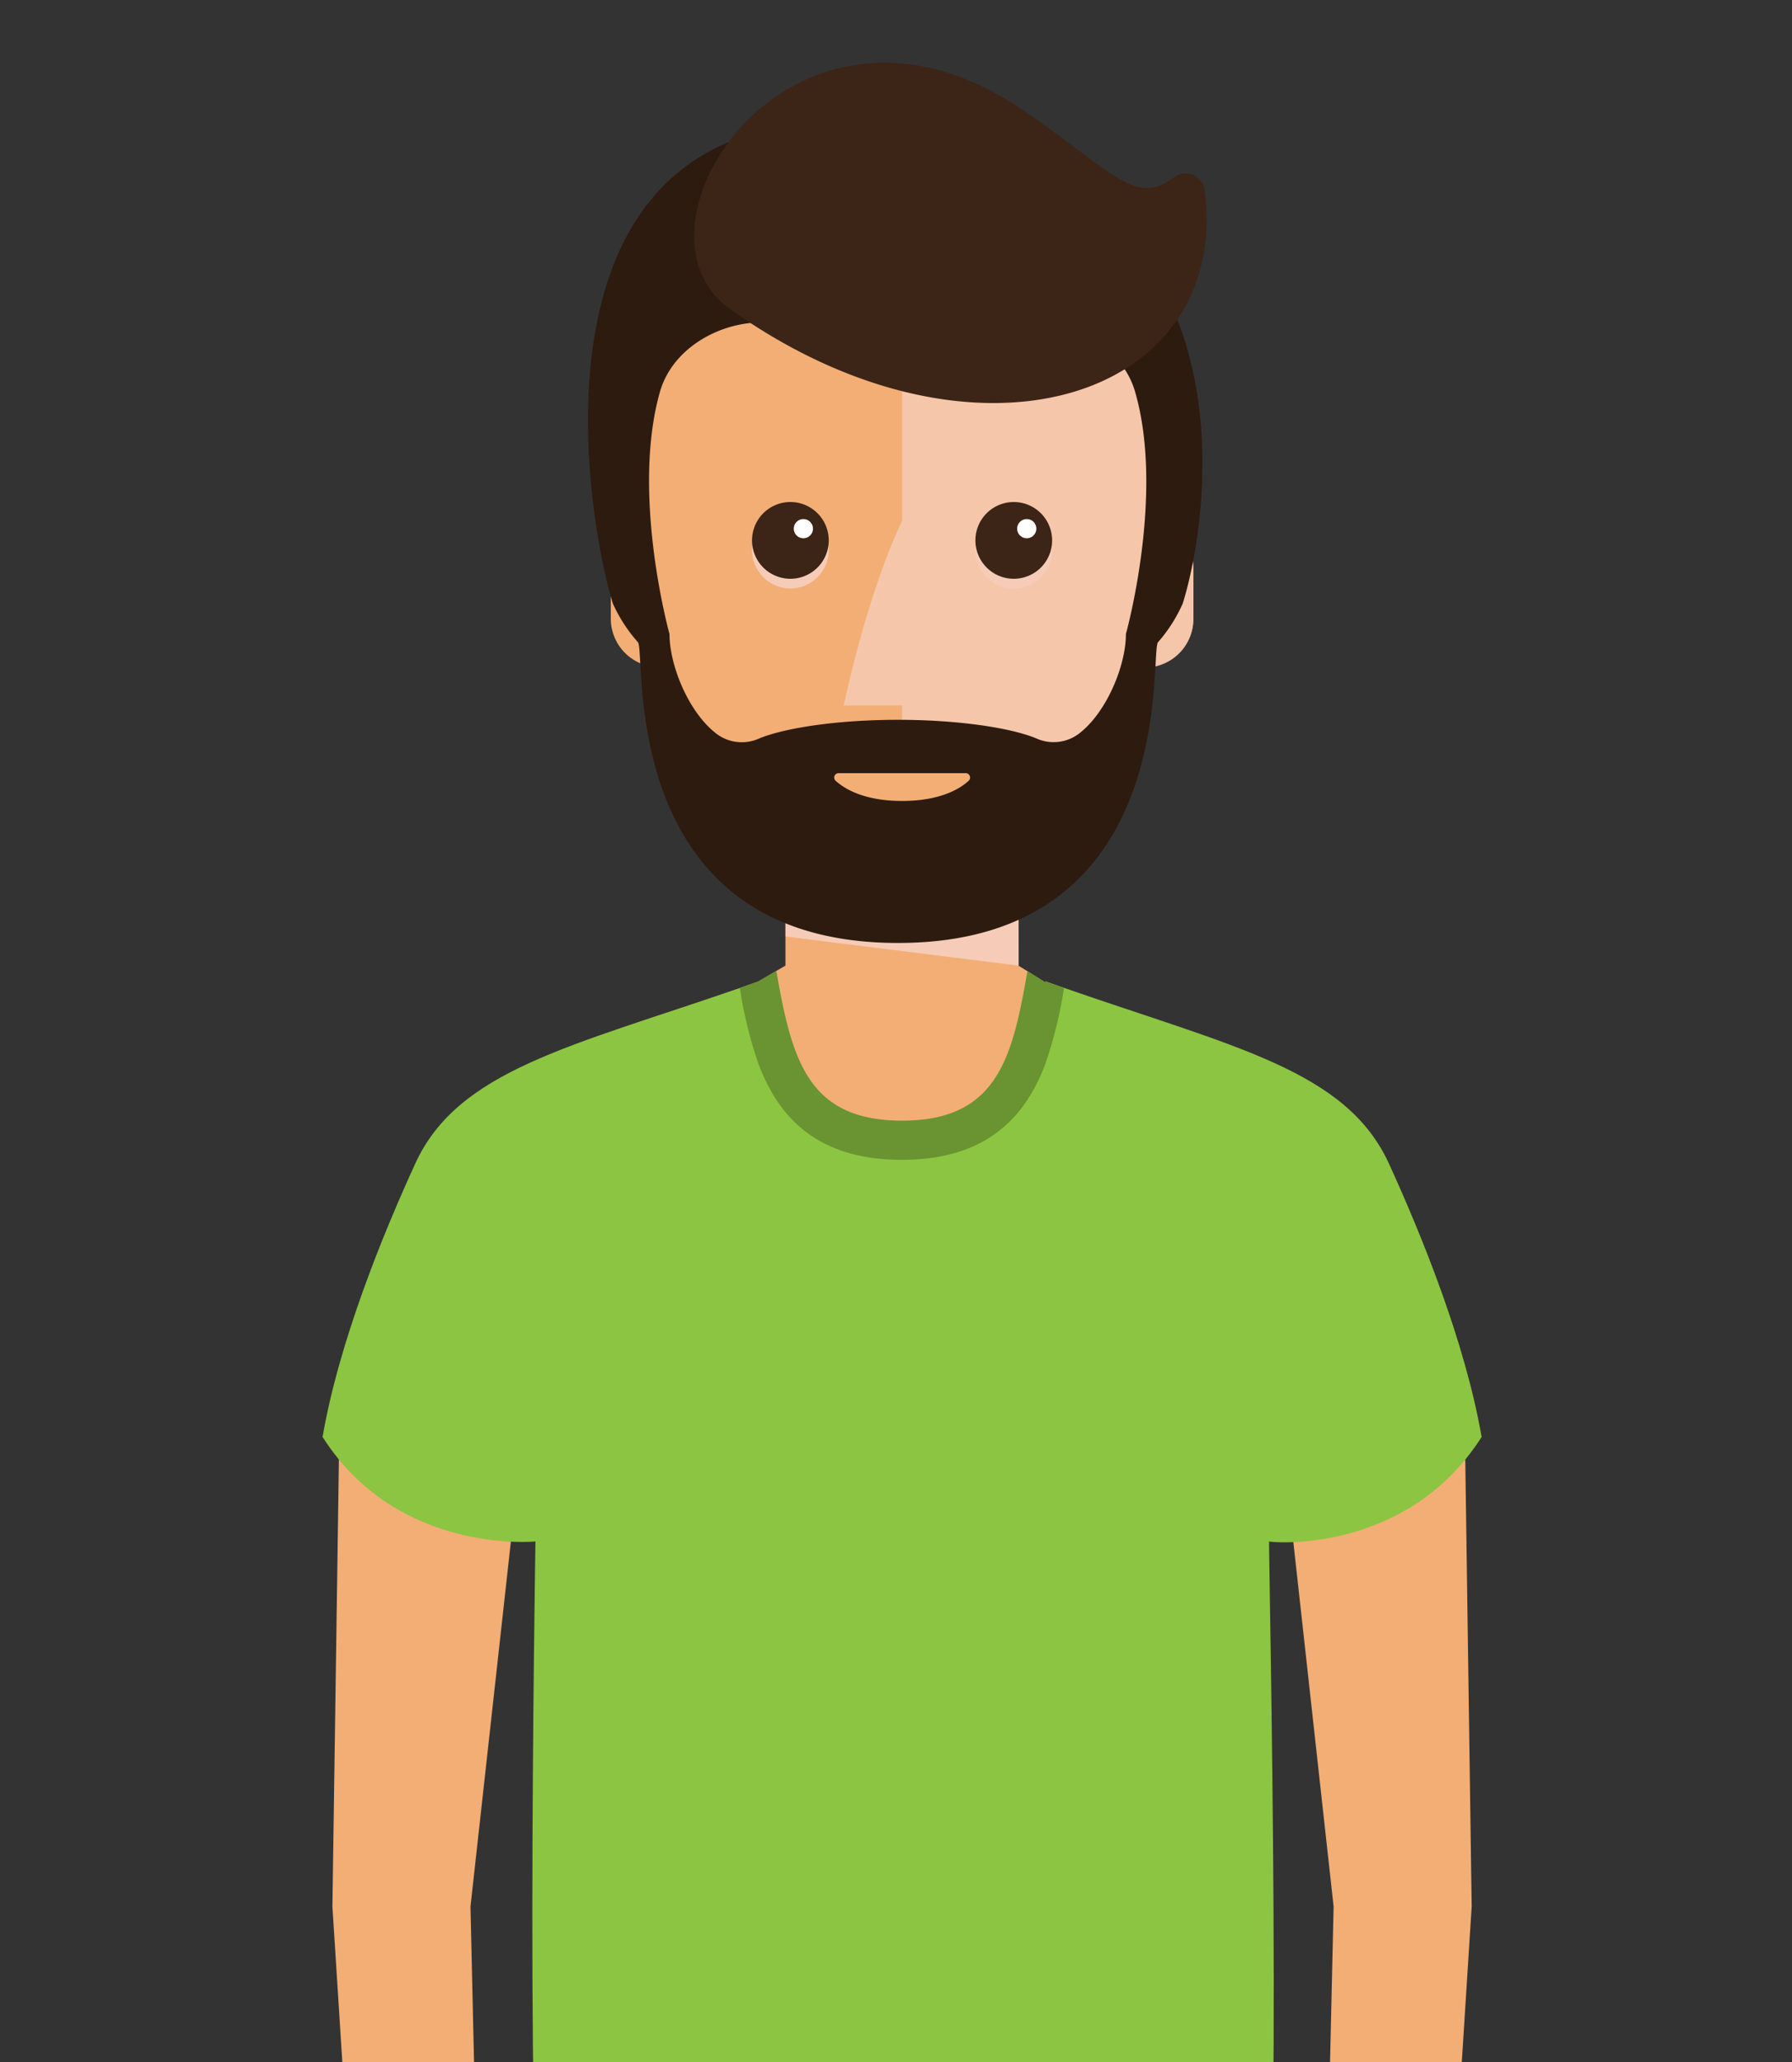
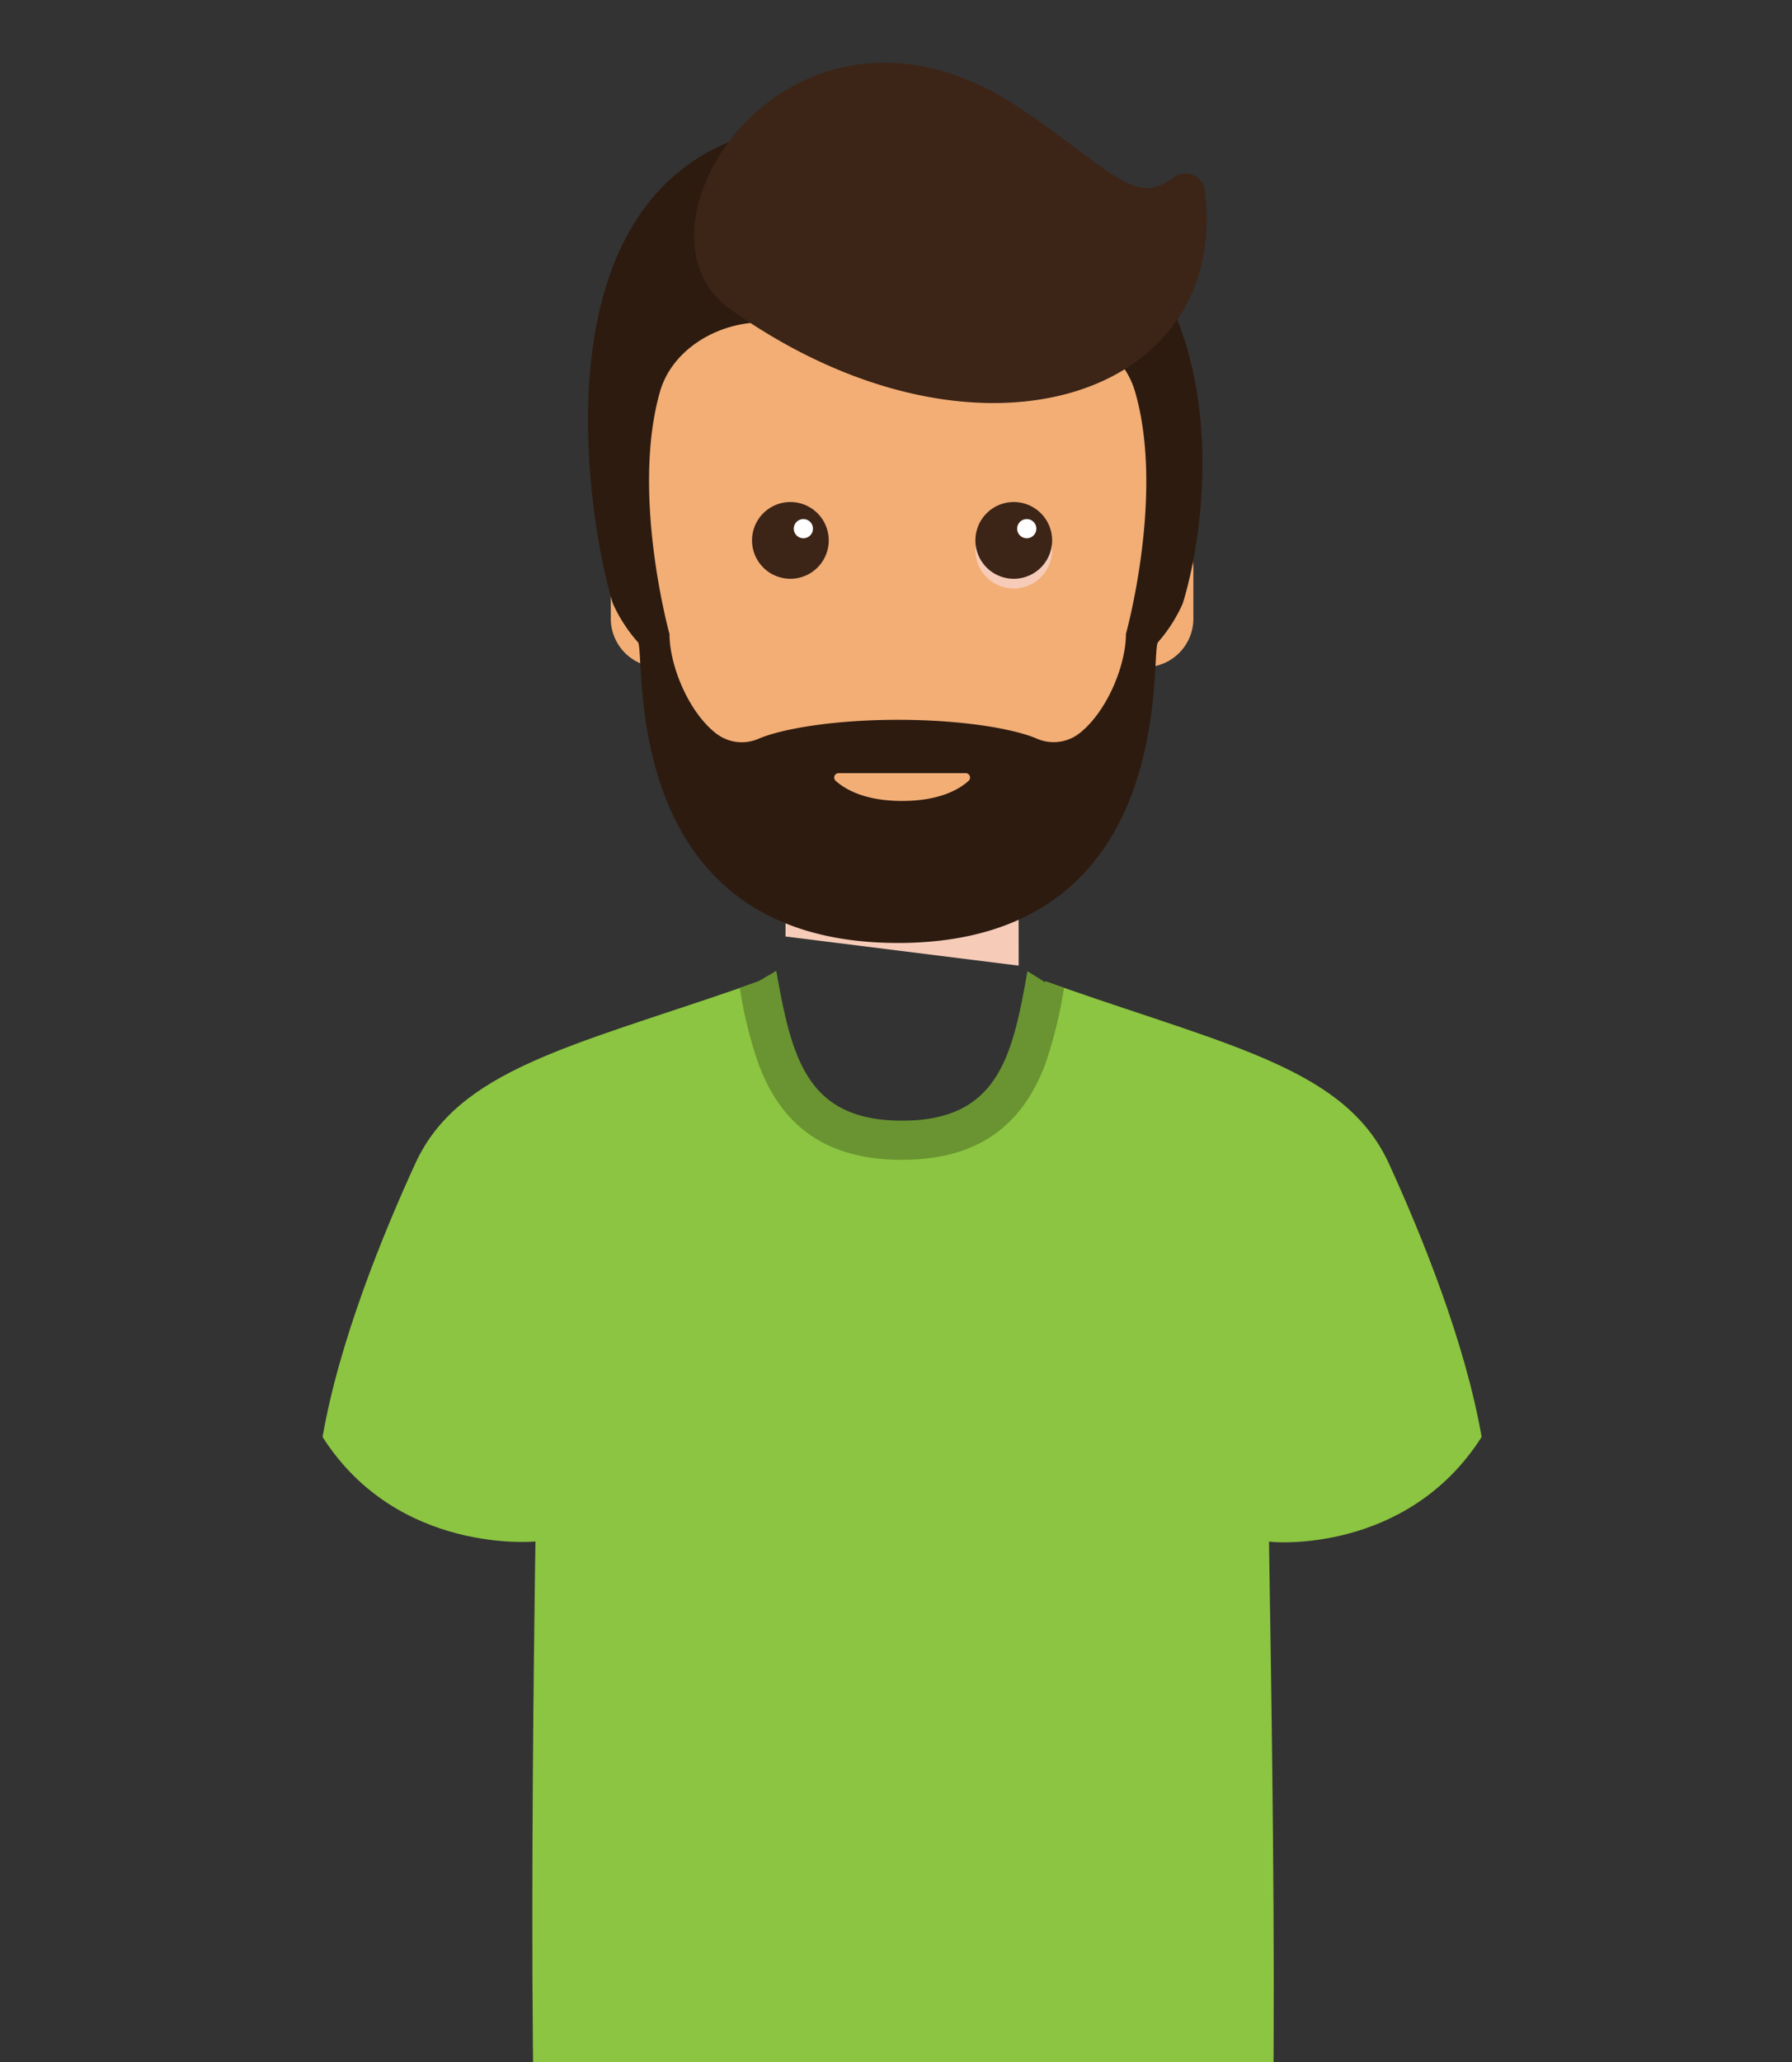
<svg xmlns="http://www.w3.org/2000/svg" viewBox="0 0 200 230">
  <rect x="0" y="0" width="200" height="230" fill="#333333" stroke="none" />
  <defs>
    <style>.cls-1{isolation:isolate;}.cls-2{fill:#f2ae75;}.cls-3,.cls-6{fill:#f6ccb8;mix-blend-mode:multiply;}.cls-4{fill:#8cc541;}.cls-5{fill:#699431;}.cls-6{opacity:0.8;}.cls-7{fill:#3c2417;}.cls-8{fill:#fff;}.cls-9{fill:#2d1b10;}</style>
  </defs>
  <title>Sin título-1</title>
  <g class="cls-1">
    <g id="Capa_1" data-name="Capa 1">
      <g id="man">
        <g id="man-2" data-name="man">
-           <path class="cls-2" d="M116.66,109.58V146h-3v5.6h-26V146h-3V109.46l2-1.17,1-.58V94.83h26v12.88l1,.61Z" />
          <polygon class="cls-3" points="113.68 96.14 113.69 107.71 87.67 104.46 87.67 96.14 113.68 96.14" />
-           <path class="cls-2" d="M58.49,158.65,37.9,157.57l-.8,55.09,3.64,57.11,2,13.45c.4,4.58,3.62,8,7.2,7.73s6.15-4.28,5.75-8.87l-2-17.78-1.18-51.64Z" />
-           <path class="cls-2" d="M142.87,158.65l20.59-1.08.79,55.09-3.63,57.11-2,13.45c-.4,4.58-3.63,8-7.21,7.73s-6.15-4.28-5.75-8.87l2-17.78,1.18-51.64Z" />
          <path class="cls-4" d="M165.36,160.28c-8.39,13.18-23.63,11.77-23.72,11.66s1.7,82.13-.89,82.13c0,0-19.45,8.67-40.07,8.67S61,254.07,61,254.07c-2.58,0-1.24-82.13-1.24-82.13S44.39,173.46,36,160.28c1.85-10.68,6.75-22.65,10.36-30.52,4.78-10.39,17.21-13,36.25-19.57l2.07-.73s0,0,0,.07c1.35,7.6,3,17.68,16,17.68s14.63-10,16-17.64c0,0,0-.08,0-.11l2.08.73c19,6.61,31.47,9.19,36.24,19.57C158.6,137.63,163.5,149.6,165.36,160.28Z" />
          <path class="cls-5" d="M118.75,110.19a48.85,48.85,0,0,1-2.09,8.5c-2.13,5.64-6.31,10.68-16,10.68s-13.86-5-16-10.68a47.11,47.11,0,0,1-2.09-8.5l2.07-.73s0,0,0,.07v-.07l2-1.17.19,1.07C88.5,118.54,90.44,125,100.68,125s12.18-6.49,13.81-15.67l.18-1,2,1.25s0-.08,0-.11Z" />
          <path class="cls-2" d="M129.06,58.15l.88-11.45c0-15-14.3-27.09-29.26-27.09S71.42,31.74,71.42,46.7l.88,11.44a5.29,5.29,0,0,0-2.23,1.12,5.41,5.41,0,0,0-1.9,4.13V69a5.42,5.42,0,0,0,5.38,5.42c0,14.13,17,27.53,27.13,27.53s27.13-13.4,27.13-27.53A5.42,5.42,0,0,0,133.19,69V63.4A5.41,5.41,0,0,0,129.06,58.15Z" />
-           <path class="cls-6" d="M129.06,58.15l.88-11.45c0-15-14.3-27.09-29.26-27.09V58.08c-4,8.41-6.51,20.6-6.51,20.6h6.51V102c10.15,0,27.13-13.4,27.13-27.53A5.42,5.42,0,0,0,133.19,69V63.4A5.41,5.41,0,0,0,129.06,58.15Z" />
-           <path class="cls-3" d="M92.49,61.21a4.28,4.28,0,1,1-4.43-4.13A4.28,4.28,0,0,1,92.49,61.21Z" />
          <path class="cls-7" d="M92.49,60.12A4.28,4.28,0,1,1,88.06,56,4.28,4.28,0,0,1,92.49,60.12Z" />
          <path class="cls-8" d="M90.73,58.9a1.07,1.07,0,1,1-1.1-1A1.07,1.07,0,0,1,90.73,58.9Z" />
          <path class="cls-3" d="M117.42,61.21A4.28,4.28,0,1,1,113,57.08,4.28,4.28,0,0,1,117.42,61.21Z" />
          <path class="cls-7" d="M117.42,60.12A4.28,4.28,0,1,1,113,56,4.28,4.28,0,0,1,117.42,60.12Z" />
          <path class="cls-8" d="M115.66,58.9a1.07,1.07,0,1,1-1.1-1A1.07,1.07,0,0,1,115.66,58.9Z" />
          <path class="cls-9" d="M100.21,14.14C56.5,8.3,65.48,58,68.4,67.32a17,17,0,0,0,2.82,4.34c.89,1.66-2.35,33.52,29,33.52s28.1-31.86,29-33.52A17,17,0,0,0,132,67.32C134.93,58,141.29,19.63,100.21,14.14Zm25.45,56.58c0,3.56-2.19,8.82-5.29,11.15a4.68,4.68,0,0,1-4.65.52c-2.58-1.11-8.36-2.1-15.51-2.1s-12.93,1-15.52,2.1A4.68,4.68,0,0,1,80,81.87c-3.1-2.33-5.28-7.59-5.28-11.15,0,0-4.32-15.56-1.07-27,1.6-5.66,8.54-8.85,14.25-7.43a51.71,51.71,0,0,0,12.27,1.4,51.69,51.69,0,0,0,12.26-1.4c5.71-1.42,12.65,1.77,14.26,7.43C130,55.16,125.66,70.72,125.66,70.72Z" />
          <path class="cls-7" d="M114.2,12.31c10,6.82,12.44,10.72,16.75,7.53a2.17,2.17,0,0,1,3.5,1.27c3,23.47-25.77,32.77-53,13.34C68.65,25.34,88.63-5.17,114.2,12.31Z" />
          <path class="cls-2" d="M93.6,86.24h14.17a.49.49,0,0,1,.34.85c-1,.92-3.21,2.25-7.43,2.25S94.27,88,93.26,87.09A.49.49,0,0,1,93.6,86.24Z" />
        </g>
      </g>
    </g>
  </g>
</svg>